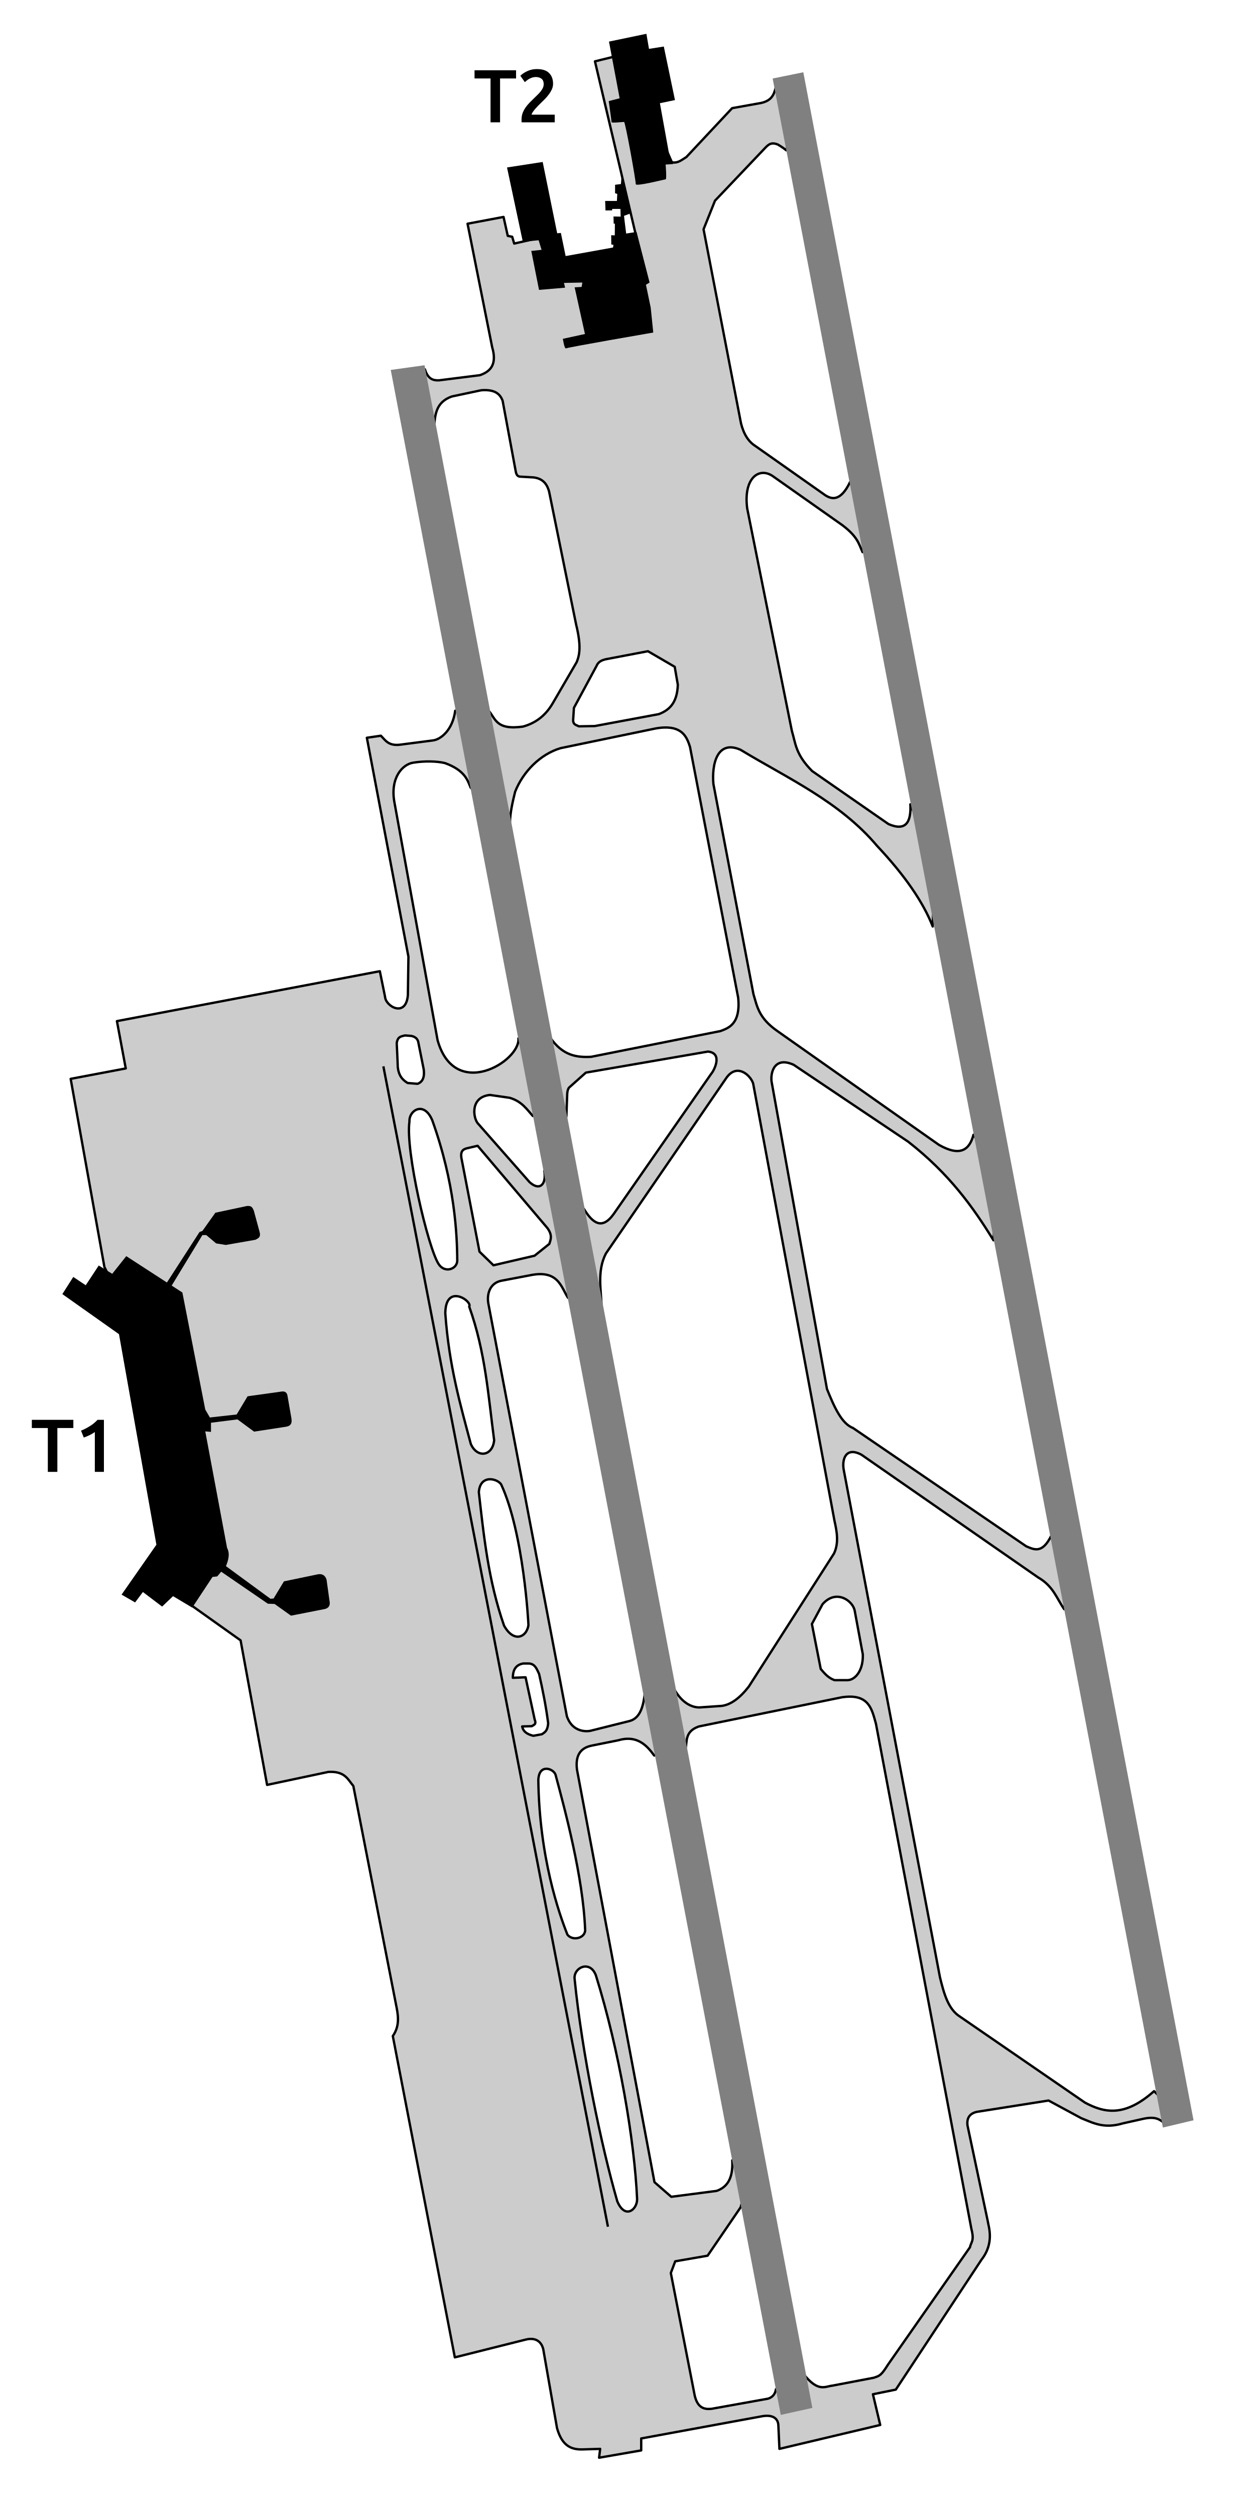
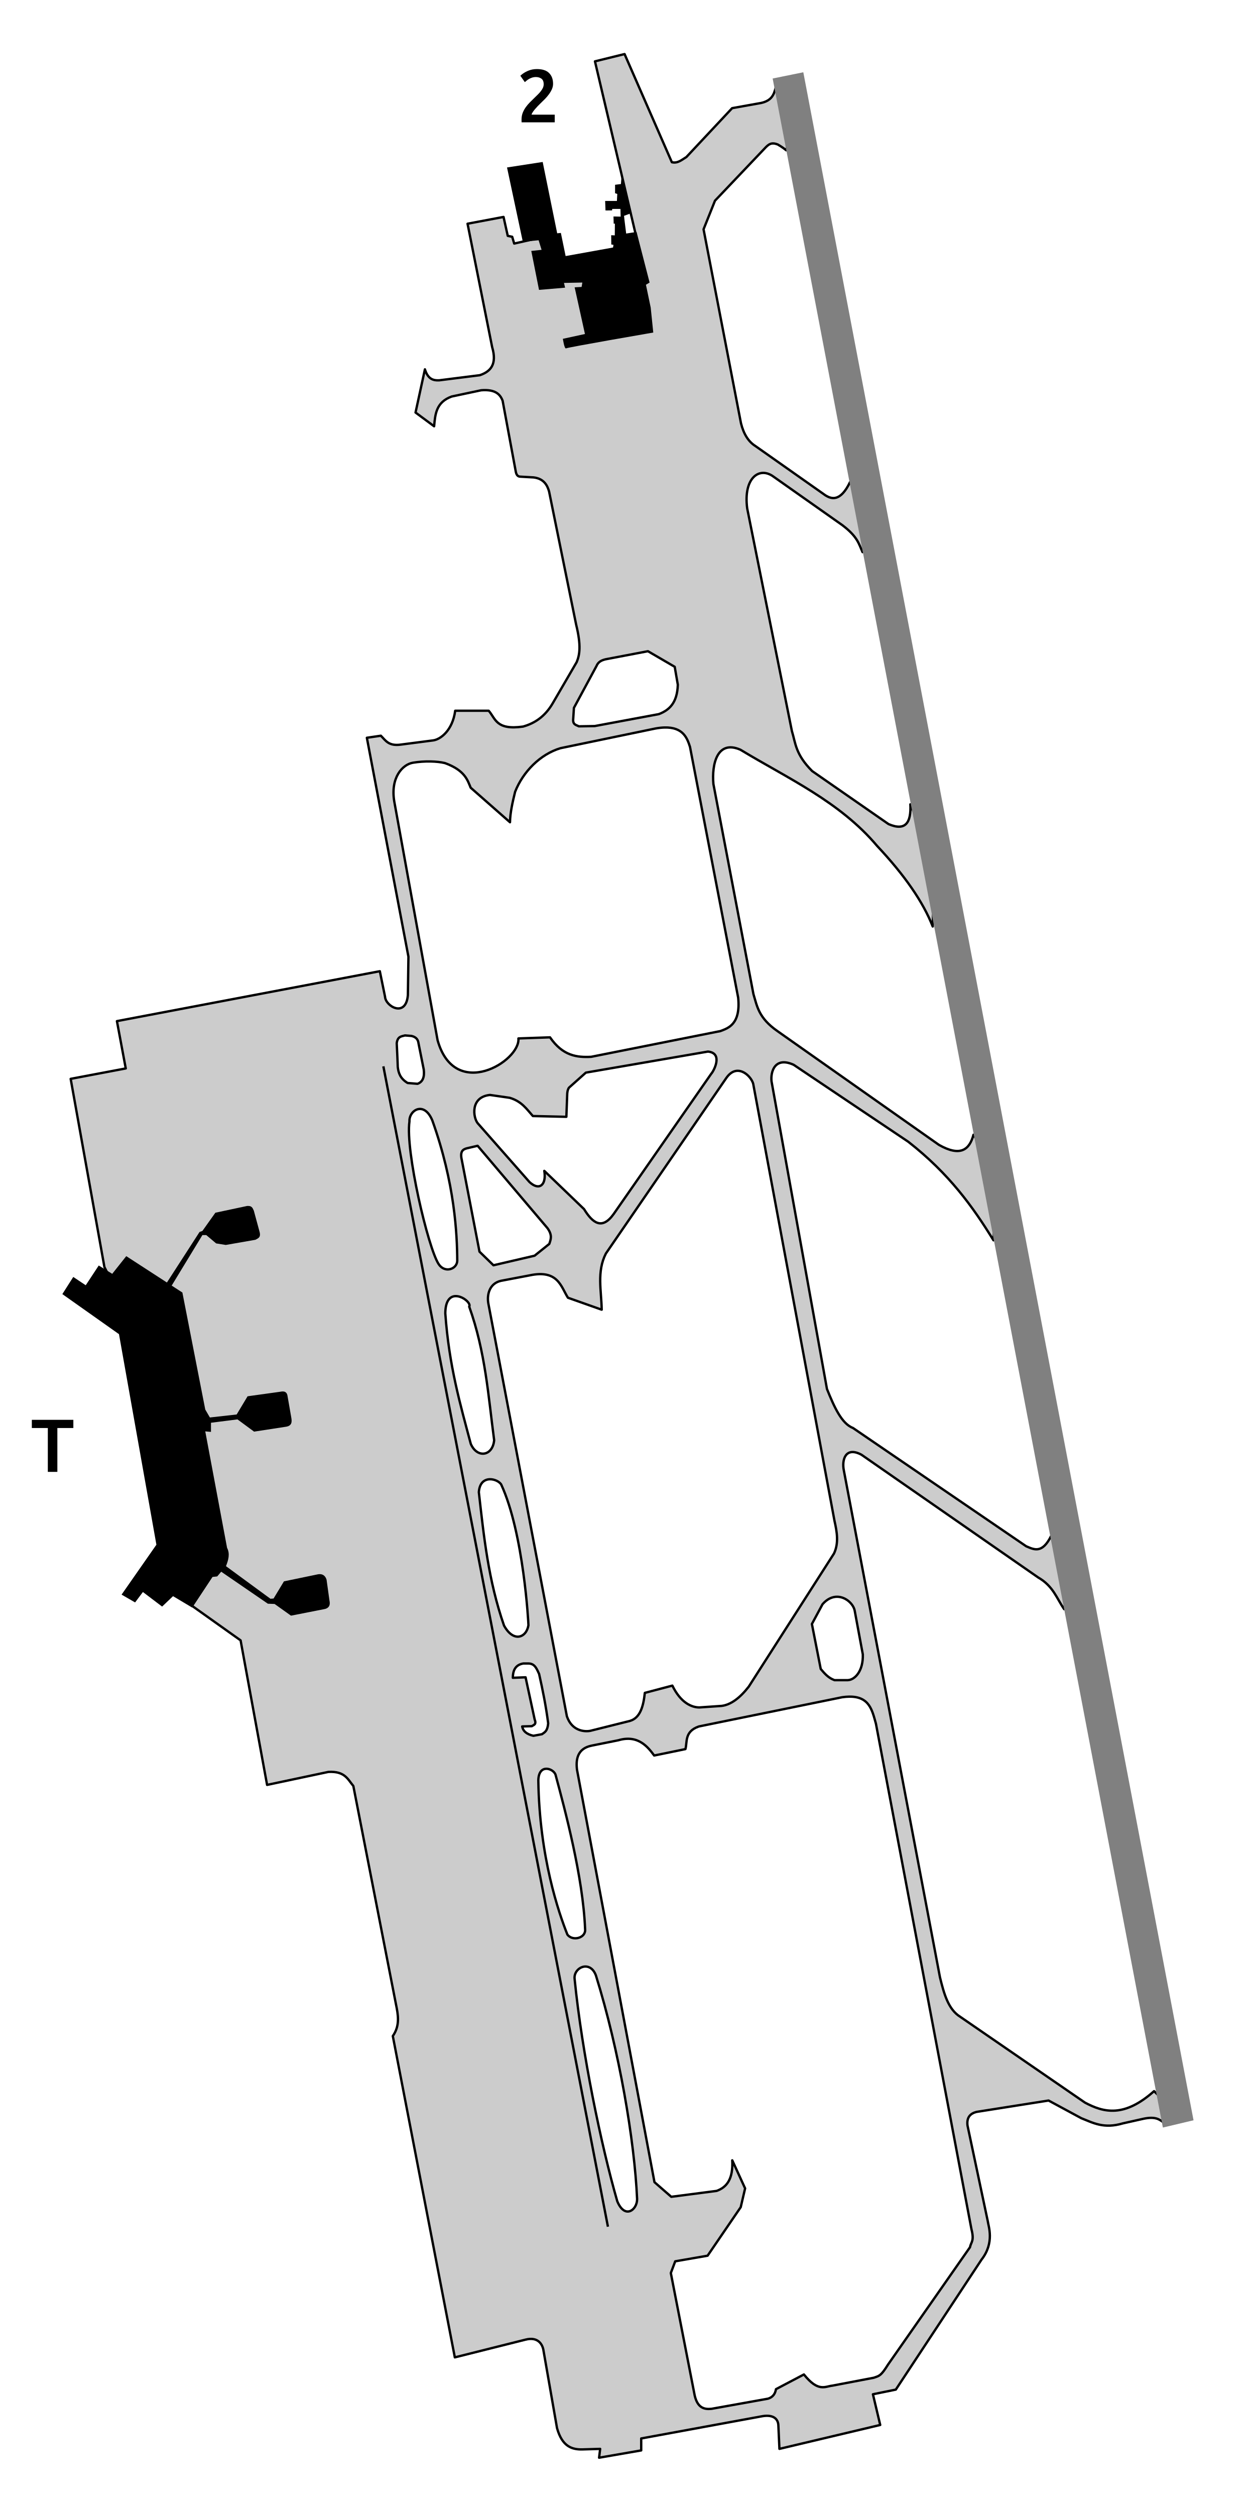
<svg xmlns="http://www.w3.org/2000/svg" xmlns:ns1="http://www.inkscape.org/namespaces/inkscape" xmlns:ns2="http://sodipodi.sourceforge.net/DTD/sodipodi-0.dtd" width="1070" height="2130" id="svg2" version="1.1" ns1:version="0.92.2 (5c3e80d, 2017-08-06)" ns2:docname="Milano-Malpensa_Airport.svg" style="display:inline">
  <defs id="defs4" />
  <ns2:namedview id="base" pagecolor="#ffffff" bordercolor="#666666" borderopacity="1.0" ns1:pageopacity="0.0" ns1:pageshadow="2" ns1:zoom="0.19951698" ns1:cx="827.98694" ns1:cy="1114.8444" ns1:document-units="px" ns1:current-layer="layer5" showgrid="false" ns1:window-width="1366" ns1:window-height="705" ns1:window-x="-8" ns1:window-y="-8" ns1:window-maximized="1" />
  <g ns1:groupmode="layer" id="layer5" ns1:label="Warstwa" style="display:inline" transform="translate(0,1730)">
    <path style="color:#000000;fill:#cccccc;stroke:#000000;stroke-width:2;stroke-linecap:square;stroke-linejoin:round;stroke-miterlimit:4;stroke-opacity:1;stroke-dasharray:none;stroke-dashoffset:0;marker:none;visibility:visible;display:inline;overflow:visible;enable-background:accumulate;fill-opacity:1" d="M 532.5 46.062 L 507.25 52.281 L 545.344 213.969 L 477.125 227.719 L 468.719 200.688 L 438.406 207.531 L 436.688 201.75 L 432.906 200.969 L 429.312 184.844 L 398.625 190.625 L 419.594 295.719 C 423.947 310.471 418.269 316.564 409.125 319.688 L 374.344 324.062 C 369.446 324.28 364.907 323.144 362.281 314.688 L 354.281 351.5 L 370.125 363.219 C 371.056 352.991 371.76 342.667 385.156 337.844 L 410.219 332.531 C 422.102 331.576 426.392 335.791 428.531 341.469 L 439.812 402.219 C 440.601 405.729 442.297 406.108 443.875 406.156 L 454.844 406.781 C 464.24 407.826 466.866 414.275 468.156 418.844 L 491.188 532.094 C 495.676 550.377 494.17 558.158 491.656 564.188 L 471.125 599.438 C 464.631 610.481 455.939 616.307 445.906 619.094 C 422.841 622.323 422.558 612.33 416.656 605.594 L 388.094 605.594 C 385.879 622.322 375.624 629.965 369.469 630.844 L 342 634.406 C 331.24 636.014 328.724 630.83 324.719 626.875 L 312.781 628.625 L 348.219 815.156 L 347.75 847.938 C 346.06 867.519 328.661 857.442 328.281 849.25 L 323.844 827.531 L 99.688 870.062 L 107.219 910.375 L 60.25 919.25 L 89.031 1079.625 L 124.938 1150.938 L 155.938 1362.719 L 205.125 1397.688 L 227.719 1520.844 L 279.969 1509.781 C 294.184 1509.018 296.531 1516.183 301.25 1521.75 L 337.562 1707.594 C 339.423 1716.675 341.207 1725.761 334.906 1734.844 L 387.781 2008.625 L 447.875 1993.562 C 459.181 1990.581 462.738 1998.196 463.375 2002.844 L 474.906 2068.875 C 479.295 2084.661 487.707 2087.387 497.062 2087.031 L 511.688 2086.594 L 510.781 2094.125 L 546.688 2087.906 L 546.688 2077.719 L 650.344 2058.688 C 659.49 2057.294 663.442 2061.134 663.625 2066.656 L 664.531 2086.594 L 750.469 2066.219 L 744.25 2040.062 L 763.75 2036.094 L 836.844 1925.344 C 848.25 1910.78 842.592 1896.542 842.156 1892.531 L 824.875 1811.031 C 824.057 1804.209 827.181 1800.906 832.406 1799.5 L 894 1789.781 L 921.906 1804.844 C 931.96 1808.8 941.055 1814.079 957.344 1809.25 L 975.062 1805.281 C 985.156 1803.197 988.419 1805.863 991.906 1808.375 L 996.781 1794.188 L 983.938 1781.781 C 958.506 1804.397 941.099 1800.124 925 1791.531 L 818.688 1718.438 C 808.363 1712.053 804.781 1698.524 801.406 1684.781 L 719.438 1252.844 C 717.579 1243.824 720.864 1232.22 734.5 1239.531 L 885.125 1344.094 C 897.986 1351.491 900.866 1361.832 907.281 1371.125 L 910.844 1350.312 L 896.219 1308.656 C 888.578 1324.033 881.766 1320.429 874.938 1317.531 L 727.219 1216.719 C 717.609 1213.064 711.187 1198.773 705.062 1183.5 L 658.094 923 C 656.457 916.287 658.851 899.193 676.688 907.281 L 774.375 972.844 C 809.243 1000.067 829.509 1028.351 847.031 1056.812 L 850.375 996.562 L 829.969 966.875 C 826.535 979.973 818.536 985.716 800.531 975.5 L 662.75 878.5 C 646.633 867.239 645.477 857.208 642.375 847.031 L 608.25 668.062 C 606.73 651.325 611.351 630.095 631.281 638.812 C 671.939 663.401 715.948 683.003 747.812 720.781 C 771.284 745.735 787.105 768.618 795.219 789.438 L 796.969 731.406 L 776.156 685.344 C 776.951 700.913 772.101 708.439 757.562 702.188 L 692.438 657 C 678.125 642.636 678.371 633.355 675.156 622.875 L 637.062 433.25 C 633.579 407.261 647.454 397.078 659.656 406.25 L 718.125 447.438 C 731.407 457.477 732.243 463.604 735.406 470.469 L 742.031 444.344 L 724.781 410.656 C 716.442 428.082 708.689 425.025 703.938 422.188 L 644.125 380.094 C 638.09 376.341 634.026 369.807 631.75 360.625 L 599.844 195.375 L 609.594 171 L 653 125.375 C 655.32 123.135 657.647 120.902 663.188 123.156 C 666.382 125.018 668.542 126.585 670.281 128.031 L 677.812 105.438 L 661.406 74.438 C 659.936 80.029 658.424 85.594 649 87.719 L 624.219 92.156 L 585.219 133.781 C 581.37 136.115 577.845 139.435 572.812 138.219 L 532.5 46.062 z M 552.438 554.875 L 575.25 568.156 L 577.906 583.438 C 577.398 599.104 570.464 605.111 561.75 608.469 L 507.031 618.656 L 493.5 618.875 C 491.43 617.723 488.647 617.609 488.656 613.562 L 489.312 603.156 L 508.562 567.5 C 510.07 563.786 513.084 562.544 516.344 561.75 L 552.438 554.875 z M 566.562 619.875 C 582.638 619.436 585.944 629.209 588.281 636.406 L 629.344 850.031 C 631.692 873.207 620.305 876.152 614.281 878.531 L 504.031 900.469 C 491.875 901.092 479.858 899.729 468.938 883.875 L 442 884.812 C 443.648 904.311 387.748 938.415 373.094 886.375 C 373.094 886.375 336.422 684.552 336.125 682.75 C 332.81 662.656 343.051 651.39 352.094 649.875 C 362.306 648.207 372.651 648.595 379.344 650.188 C 396.575 656.41 398.729 665.117 401.281 671.156 L 434.812 700.625 C 434.968 692.481 436.976 683.592 439.188 674.625 C 445.953 657.483 460.674 642.637 477.875 637.5 L 558.844 620.719 C 561.695 620.203 564.266 619.938 566.562 619.875 z M 345.312 882.25 L 350.875 882.688 C 355.347 883.766 356.467 886.291 356.844 889.125 L 361.281 911.281 C 362.063 917.612 360.502 921.862 355.969 923.469 L 347.531 922.781 C 341.127 918.923 339.692 914.088 339.125 909.062 C 339.125 906.847 338.25 888.906 338.25 888.906 C 338.97 882.994 342.334 883.079 345.312 882.25 z M 603.594 896 C 616.966 897.334 608.263 912.975 606.469 914.812 L 523.188 1034.438 C 513.399 1048.121 505.378 1042.368 497.938 1030.219 L 464.062 997.656 C 466.035 1009.49 459.927 1015.047 451.438 1007.188 L 407.344 957.125 C 403.345 952.361 400.731 934.691 417.75 932.969 L 434.594 935.406 C 444.921 938.488 449.035 945.05 454.312 950.938 L 482.875 951.594 L 483.562 933.219 C 483.568 930.822 483.911 928.589 485.094 926.781 L 499.5 913.938 L 603.594 896 z M 628.906 912.375 C 635.862 912.342 641.957 920.175 642.375 924.562 L 711.469 1295.812 C 713.603 1305.323 715.28 1314.788 711.031 1323.719 L 638.375 1437.125 C 630.696 1446.988 623.023 1452.528 615.344 1453.531 L 596.281 1454.844 C 589.666 1454.832 580.382 1450.921 573.25 1436.25 L 549.781 1442.438 C 548.522 1454.016 545.807 1463.869 536.938 1466.375 L 503.25 1474.781 C 498.699 1475.645 487.702 1475.251 483.312 1462.375 L 416.438 1111.062 C 414.936 1103.511 417.077 1093.626 427.062 1091.344 L 451.438 1086.719 C 475.82 1081.469 478.249 1096.382 484.219 1105.75 L 513 1115.938 C 512.788 1099.896 508.657 1083.594 516.562 1068.094 L 619.344 918.375 C 622.406 914.05 625.744 912.39 628.906 912.375 z M 357.562 944.906 C 361.279 944.655 365.488 947.231 368.594 954.688 C 387.862 1008.479 389.737 1051.903 389.844 1074.312 C 389.567 1081.53 379.055 1085.105 373.906 1076.969 C 364.928 1062.994 345.522 980.61 349.094 955.562 C 348.816 950.217 352.784 945.229 357.562 944.906 z M 407.219 976.281 L 466.75 1046.438 C 471.181 1052.603 469.548 1056.17 468.312 1059.906 L 455.781 1069.938 L 420.719 1078.094 L 408.812 1066.5 L 393.75 988.5 C 391.992 981.005 394.663 979.38 397.844 978.469 L 407.219 976.281 z M 388.125 1104.375 C 388.42 1104.358 388.733 1104.363 389.031 1104.375 C 395.169 1104.622 401.753 1110.782 400.031 1113.281 C 413.938 1152.085 416.3 1189.465 421.312 1227.156 C 420.012 1240.921 406.716 1242.705 401.375 1230.25 C 392.442 1196.58 382.89 1164.133 379.656 1119.062 C 379.747 1108.306 383.696 1104.633 388.125 1104.375 z M 417.688 1260.406 C 421.648 1260.339 425.694 1262.409 427.281 1264.812 C 446.543 1306.332 450.625 1383.98 450.531 1384.844 C 448.804 1395.507 437.761 1399.776 429.719 1385.062 C 416.268 1346.399 412.53 1308.955 408.25 1271.438 C 408.837 1263.283 413.199 1260.483 417.688 1260.406 z M 713.688 1360.531 C 721.366 1360.556 727.859 1367.063 728.75 1372.656 L 735.625 1409.656 C 736.093 1423.667 728.995 1431.367 722.781 1431.594 L 711.469 1431.594 C 706.002 1429.584 702.917 1425.797 699.75 1422.062 L 692.219 1383.75 L 701.281 1366.906 C 705.305 1362.278 709.666 1360.52 713.688 1360.531 z M 446.125 1417.406 L 450.75 1417.406 C 456.122 1417.538 457.664 1422.17 459.625 1426.281 C 462.686 1439.834 465.487 1453.65 467.375 1468.375 C 466.811 1475.099 464.334 1476.053 462.062 1477.656 L 454.75 1479 C 449.288 1477.772 445.956 1475.213 445.219 1471.031 L 453.438 1470.812 C 455.006 1469.649 457.602 1469.522 455.844 1465.031 L 448.094 1429.156 L 437.25 1429.594 C 437.26 1421.607 440.813 1418.323 446.125 1417.406 z M 723.938 1445.656 C 741.435 1445.359 743.627 1457.44 746.812 1468.719 L 828.25 1899.438 C 830.878 1909.709 827.809 1910.327 827 1914.781 L 757.156 2014.719 C 751.05 2024.461 749.856 2024.295 744.938 2026 L 709.688 2032.719 C 703.48 2033.337 697.638 2038.519 685.406 2023.188 L 661.594 2035.719 C 660.903 2039.747 658.852 2042.631 654.719 2043.844 L 606.594 2052.469 C 600.33 2053.091 594.773 2051.682 592.312 2041.188 L 571.938 1936.75 L 575.688 1926.781 L 603.281 1922 L 631.531 1880.656 L 635.281 1864.656 L 624.312 1840.719 C 625.176 1856.699 619.556 1863.752 611 1866.781 L 572.312 1871.812 L 558 1859.344 L 491.969 1508.031 C 490.929 1499.936 491.76 1489.814 504.656 1487.344 L 527.219 1482.812 C 544.269 1477.779 552.599 1488.881 557.75 1495.812 L 584.375 1490.344 C 586.084 1484.376 583.361 1475.389 595.812 1471.062 L 717.969 1446.156 C 720.124 1445.847 722.127 1445.687 723.938 1445.656 z M 465.656 1507.094 C 468.999 1506.992 472.557 1509.343 473.594 1512 C 481.74 1542.124 497.074 1599.427 498.844 1643.562 C 499.784 1651.42 488.224 1654.308 483.781 1648.438 C 476.53 1630.264 459.873 1582.458 458.969 1516.875 C 459.179 1509.751 462.313 1507.195 465.656 1507.094 z M 498.938 1675.594 C 502.415 1675.502 506.04 1677.643 508.094 1683.281 C 527.983 1747.169 541.013 1824.103 543.188 1873.75 C 543.32 1882.789 532.846 1891.336 526.281 1875.625 C 512.51 1827.869 496.235 1749.506 489.938 1686.438 C 489.092 1680.658 493.855 1675.727 498.938 1675.594 z " transform="translate(0,-1730)" id="path5870" />
    <path style="color:#000000;fill:none;stroke:#000000;stroke-width:2;stroke-linecap:square;stroke-linejoin:round;stroke-miterlimit:4;stroke-opacity:1;stroke-dasharray:none;stroke-dashoffset:0;marker:none;visibility:visible;display:inline;overflow:visible;enable-background:accumulate" d="M 327.04,909.553 518.126,1896.311" id="path5872" ns1:connector-curvature="0" transform="translate(0,-1730)" />
    <path style="color:#000000;fill:#808080;stroke:none;stroke-width:1;stroke-linecap:square;stroke-linejoin:round;stroke-miterlimit:4;stroke-opacity:1;stroke-dasharray:none;stroke-dashoffset:0;marker:none;visibility:visible;display:inline;overflow:visible;enable-background:accumulate;fill-opacity:1" d="m 658.758,66.895 26.138,-5.316 332.702,1745.023 -26.138,6.202 z" id="path5916" ns1:connector-curvature="0" transform="translate(0,-1730)" />
-     <path style="color:#000000;fill:#808080;fill-opacity:1;fill-rule:nonzero;stroke:none;stroke-width:1;marker:none;visibility:visible;display:inline;overflow:visible;enable-background:accumulate" d="m 333.145,315.203 28.796,-3.987 330.67,1740.47 -26.94,5.952 z" id="path5918" ns1:connector-curvature="0" transform="translate(0,-1730)" />
    <path style="color:#000000;fill:#000000;fill-opacity:1;fill-rule:nonzero;stroke:none;stroke-width:1;marker:none;visibility:visible;display:inline;overflow:visible;enable-background:accumulate" d="M 462.688 138 L 432.281 142.688 L 445.75 205.969 L 459.219 204.719 L 461.75 212.875 L 452.969 213.812 L 459.562 247 L 481.781 245.125 L 480.844 241.062 L 496.5 240.75 L 495.875 244.5 L 489.938 244.812 L 498.719 284.594 L 479.906 288.688 C 479.906 288.688 481.152 297.752 482.719 296.812 C 484.285 295.873 556.969 283.344 556.969 283.344 L 554.781 262.062 L 550.719 242.625 L 553.844 240.75 L 542.719 197.594 L 533.875 199 C 533.875 199 531.984 184.376 532.062 183.906 L 538.562 181.469 L 530.031 148.344 L 529.406 156.812 L 524.406 157.438 L 524.406 164.625 L 526.281 165.25 L 525.969 171.219 L 515.938 171.219 L 516.25 179.344 L 521.875 179.281 L 521.969 178.031 L 529 178.031 L 529.156 184.594 L 523.062 184.438 L 523.219 190.562 L 524.25 190.562 L 524.156 200.562 L 521.094 200.406 L 521.188 208.312 L 523.062 208.656 L 522.812 210.062 L 522.656 210.906 L 482.25 218.188 L 478.188 198.469 L 475.062 198.781 L 462.688 138 z " transform="translate(0,-1730)" id="path5920" />
-     <path style="color:#000000;fill:#000000;fill-opacity:1;fill-rule:nonzero;stroke:none;stroke-width:1;marker:none;visibility:visible;display:inline;overflow:visible;enable-background:accumulate" d="m 519.21,35.441 31.897,-6.645 2.215,12.847 12.626,-1.994 9.525,45.63 -12.847,2.658 8.417,46.516 c 0.928,4.846 1.473,3.412 3.101,5.316 l -6.645,0.443 c 0,0 1.108,12.626 0,12.626 -1.108,0 -25.695,6.424 -25.473,3.987 0.222,-2.437 -8.86,-52.94 -9.968,-52.94 -1.108,0 -10.632,1.108 -10.632,0.222 0,-0.886 -2.437,-17.942 -2.437,-17.942 l 9.303,-2.437 z" id="path5925" ns1:connector-curvature="0" transform="translate(0,-1730)" ns2:nodetypes="cccccccccssssccc" />
    <path style="color:#000000;fill:#000000;fill-opacity:1;fill-rule:nonzero;stroke:none;stroke-width:1;marker:none;visibility:visible;display:inline;overflow:visible;enable-background:accumulate" d="M 211.469 1027.531 C 211.215 1027.534 210.943 1027.535 210.656 1027.562 L 183.625 1033.312 L 172.562 1048.844 L 170.125 1049.719 L 142.312 1092.781 L 107.656 1070.312 L 95.688 1085.375 L 84.188 1078.281 L 73.094 1095.125 L 62.469 1088.031 L 53.156 1102.656 L 101.438 1136.781 L 133.344 1316.188 L 103.656 1358.719 L 115.188 1365.375 L 121.844 1356.5 L 138.219 1368.906 L 147.531 1360.031 L 163.906 1369.781 L 181.188 1343.656 L 185.188 1343.219 L 188.594 1339.188 L 228.375 1366.469 L 234.125 1366.688 L 248.094 1376.656 L 277.312 1370.906 C 280.107 1370.021 281.9 1368.152 280.875 1363.594 L 278.438 1346.094 C 277.897 1344.152 276.24 1340.442 270.906 1341.438 L 242.094 1347.406 L 233.25 1362.031 L 230.594 1362.25 L 192.625 1334.438 L 192.719 1334.344 C 194.717 1329.175 196.248 1324.012 193.594 1318.844 L 175 1219.625 L 179.875 1220.062 L 179.875 1212.281 L 202.469 1209.406 L 216.625 1219.844 L 244.094 1215.625 C 248.922 1214.77 249.029 1211.43 248.312 1207.656 L 245.219 1189.938 C 244.62 1184.545 240.633 1185.544 238.344 1185.938 L 211.094 1189.719 L 201.781 1205.219 L 178.938 1207.781 L 175 1201 L 155.5 1101.312 L 146.375 1095.406 L 172.562 1052.375 L 175.875 1052.375 L 184.281 1059.469 L 192.5 1060.781 L 217.75 1056.375 C 219.894 1055.125 222.667 1054.562 221.281 1049.5 L 216.406 1031.562 C 215.575 1030.122 215.281 1027.493 211.469 1027.531 z " transform="translate(0,-1730)" id="path5927" />
    <g aria-label="T1" style="font-style:normal;font-weight:normal;font-size:40px;line-height:125%;font-family:sans-serif;letter-spacing:0px;word-spacing:0px;fill:#000000;fill-opacity:1;stroke:none;stroke-width:1px;stroke-linecap:butt;stroke-linejoin:miter;stroke-opacity:1" id="text824">
      <path d="m 62.538,-520.217 v 6.976 h -13.632 v 37.376 h -8.128 v -37.376 h -13.632 v -6.976 z" style="font-style:normal;font-variant:normal;font-weight:500;font-stretch:normal;font-size:64px;font-family:Ubuntu;-inkscape-font-specification:'Ubuntu Medium'" id="path844" />
-       <path d="m 69.074,-511.001 q 3.712,-1.472 7.424,-3.776 3.776,-2.304 6.656,-5.44 h 5.44 v 44.352 h -7.744 v -33.984 q -1.728,1.344 -4.352,2.624 -2.624,1.28 -5.056,2.112 z" style="font-style:normal;font-variant:normal;font-weight:500;font-stretch:normal;font-size:64px;font-family:Ubuntu;-inkscape-font-specification:'Ubuntu Medium'" id="path846" />
    </g>
    <g aria-label="T2" style="font-style:normal;font-weight:normal;font-size:40px;line-height:125%;font-family:sans-serif;letter-spacing:0px;word-spacing:0px;display:inline;fill:#000000;fill-opacity:1;stroke:none;stroke-width:1px;stroke-linecap:butt;stroke-linejoin:miter;stroke-opacity:1" id="text824-3">
-       <path d="m 439.983,-1670.124 v 6.976 h -13.632 v 37.376 h -8.128 v -37.376 h -13.632 v -6.976 z" style="font-style:normal;font-variant:normal;font-weight:500;font-stretch:normal;font-size:64px;font-family:Ubuntu;-inkscape-font-specification:'Ubuntu Medium'" id="path849" />
      <path d="m 471.543,-1658.604 q 0,2.304 -0.96,4.544 -0.96,2.176 -2.496,4.288 -1.472,2.048 -3.392,4.032 -1.92,1.92 -3.84,3.776 -1.024,0.96 -2.304,2.304 -1.28,1.344 -2.432,2.688 -1.152,1.344 -1.984,2.624 -0.832,1.216 -0.896,2.048 h 19.712 v 6.528 h -28.224 q -0.064,-0.512 -0.064,-1.216 0,-0.768 0,-1.152 0,-3.072 0.96,-5.632 1.024,-2.624 2.624,-4.864 1.6,-2.24 3.584,-4.224 1.984,-1.984 3.968,-3.904 1.536,-1.472 2.944,-2.88 1.408,-1.408 2.432,-2.752 1.088,-1.408 1.728,-2.816 0.64,-1.472 0.64,-3.008 0,-3.328 -1.92,-4.736 -1.92,-1.408 -4.672,-1.408 -1.792,0 -3.328,0.512 -1.536,0.512 -2.752,1.216 -1.152,0.704 -2.048,1.472 -0.896,0.704 -1.344,1.152 l -3.84,-5.44 q 2.688,-2.56 6.272,-4.096 3.648,-1.6 7.808,-1.6 7.104,0 10.432,3.392 3.392,3.328 3.392,9.152 z" style="font-style:normal;font-variant:normal;font-weight:500;font-stretch:normal;font-size:64px;font-family:Ubuntu;-inkscape-font-specification:'Ubuntu Medium'" id="path851" />
    </g>
  </g>
</svg>